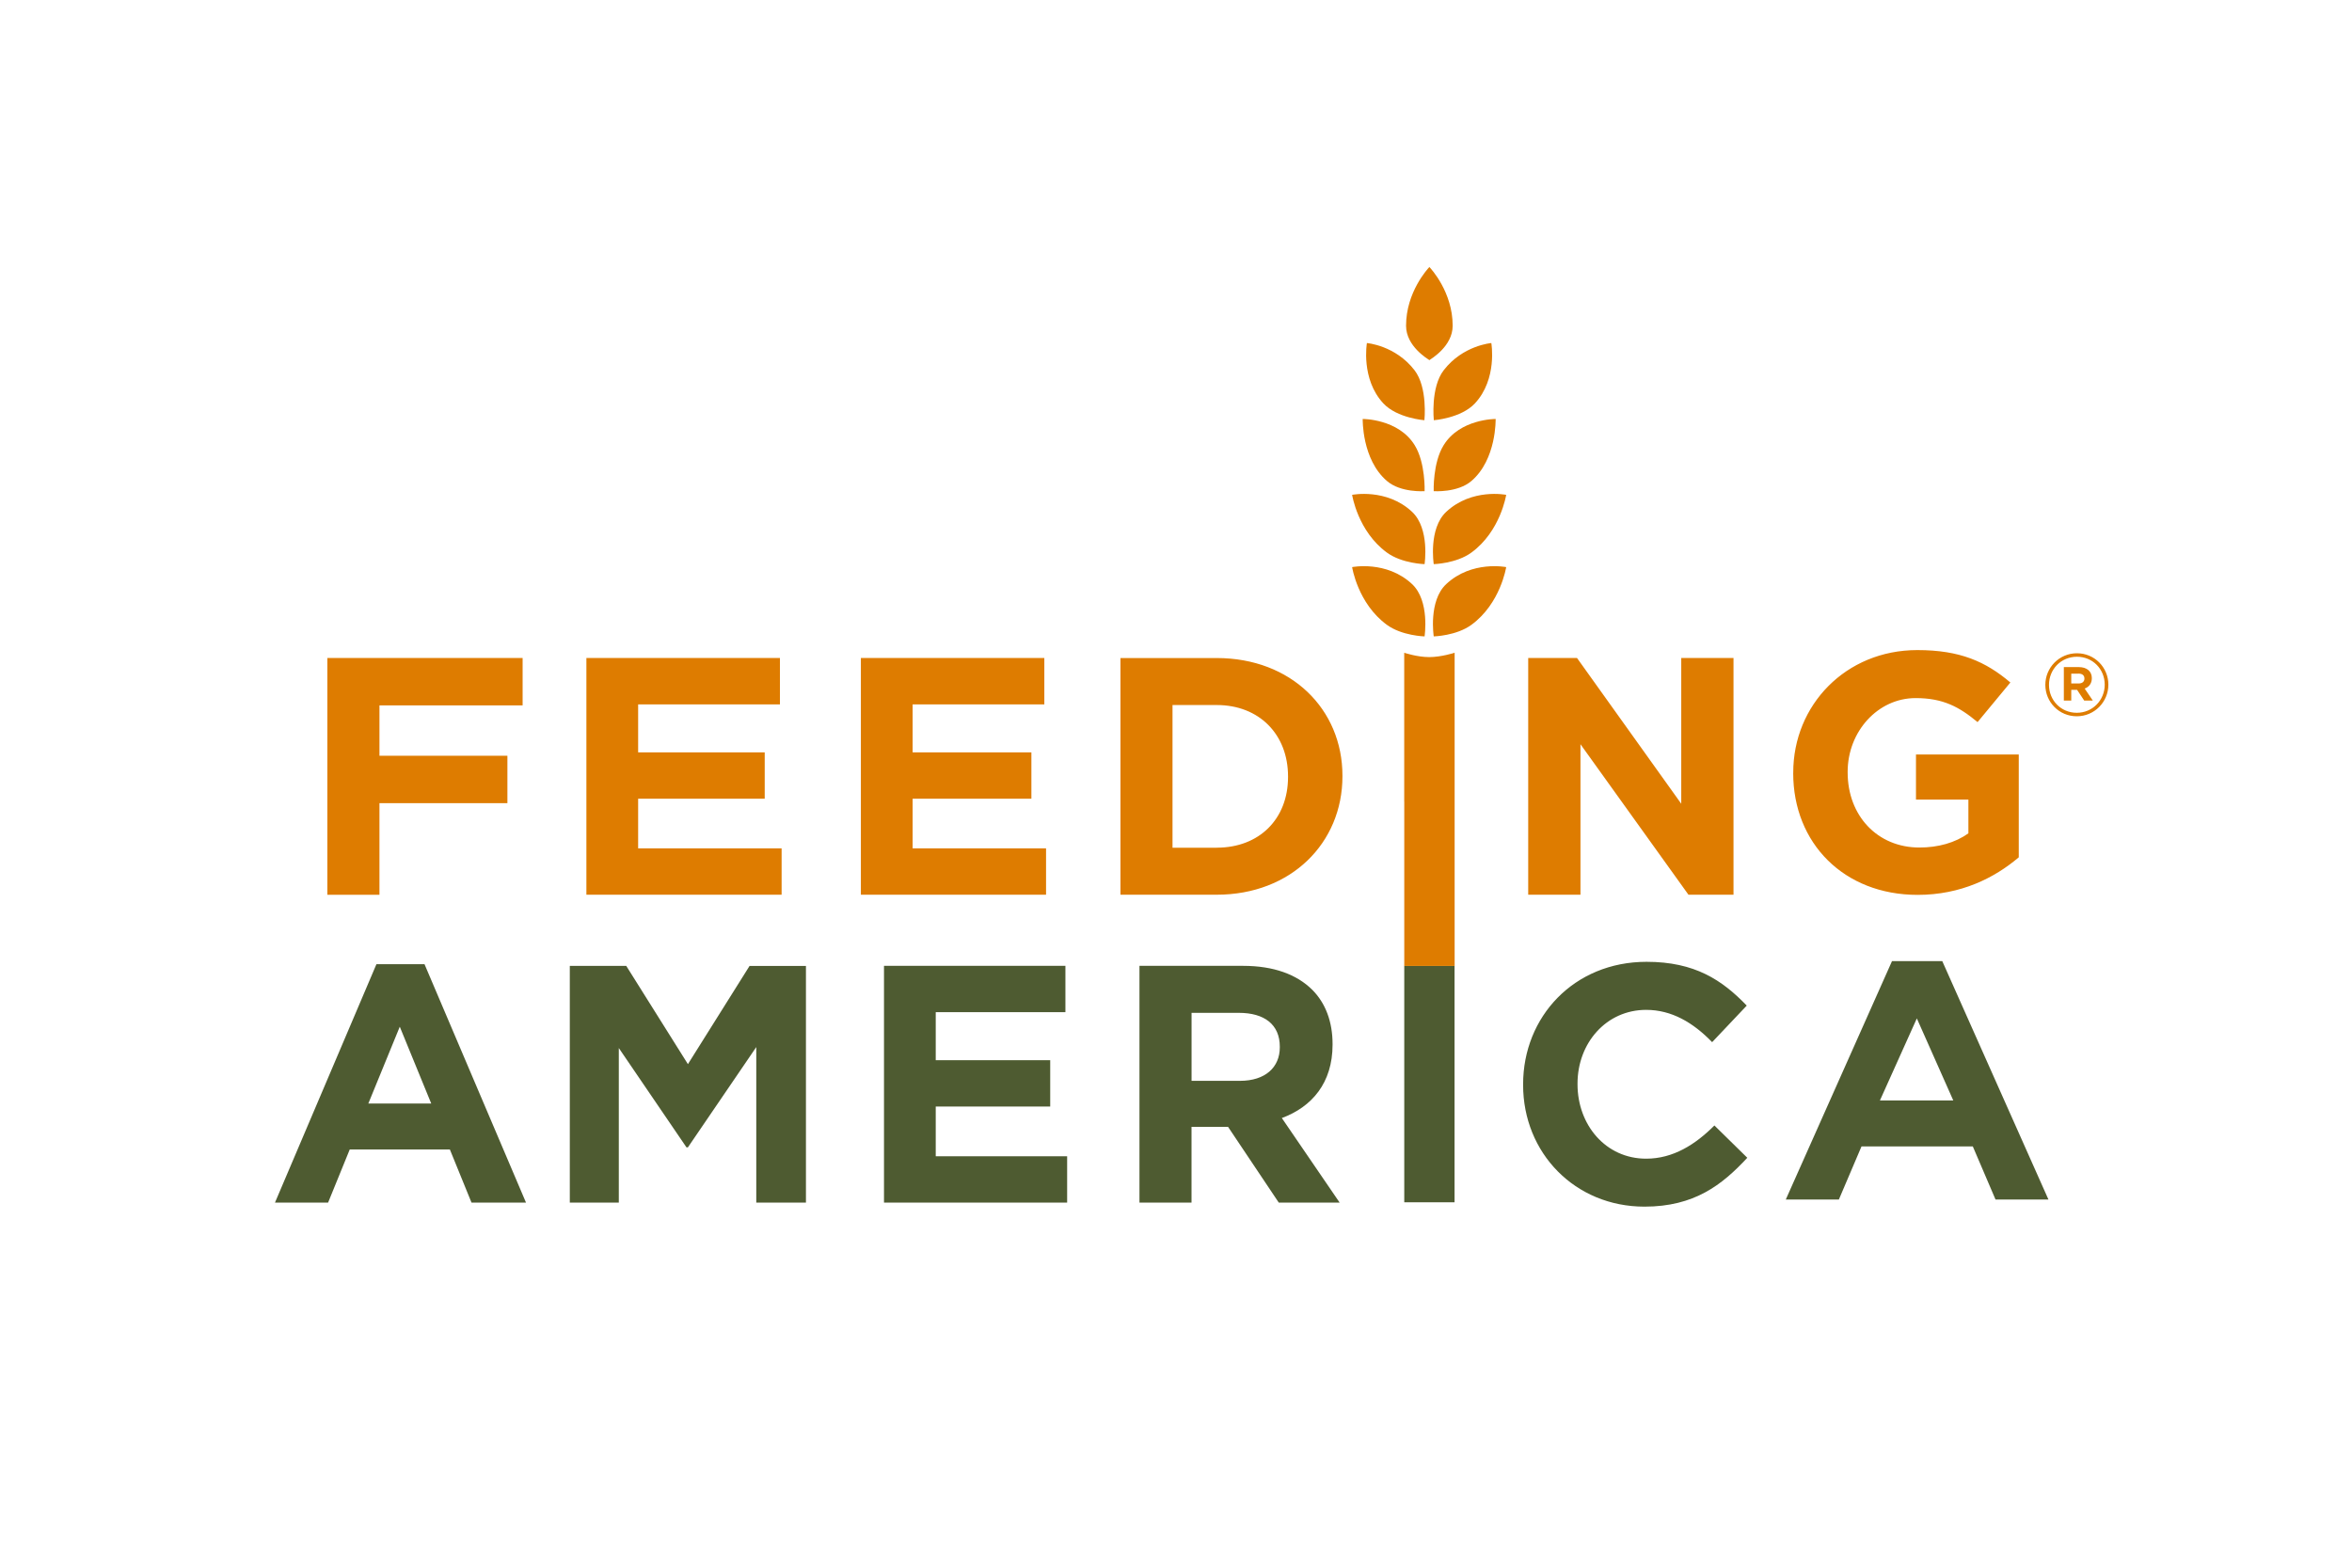
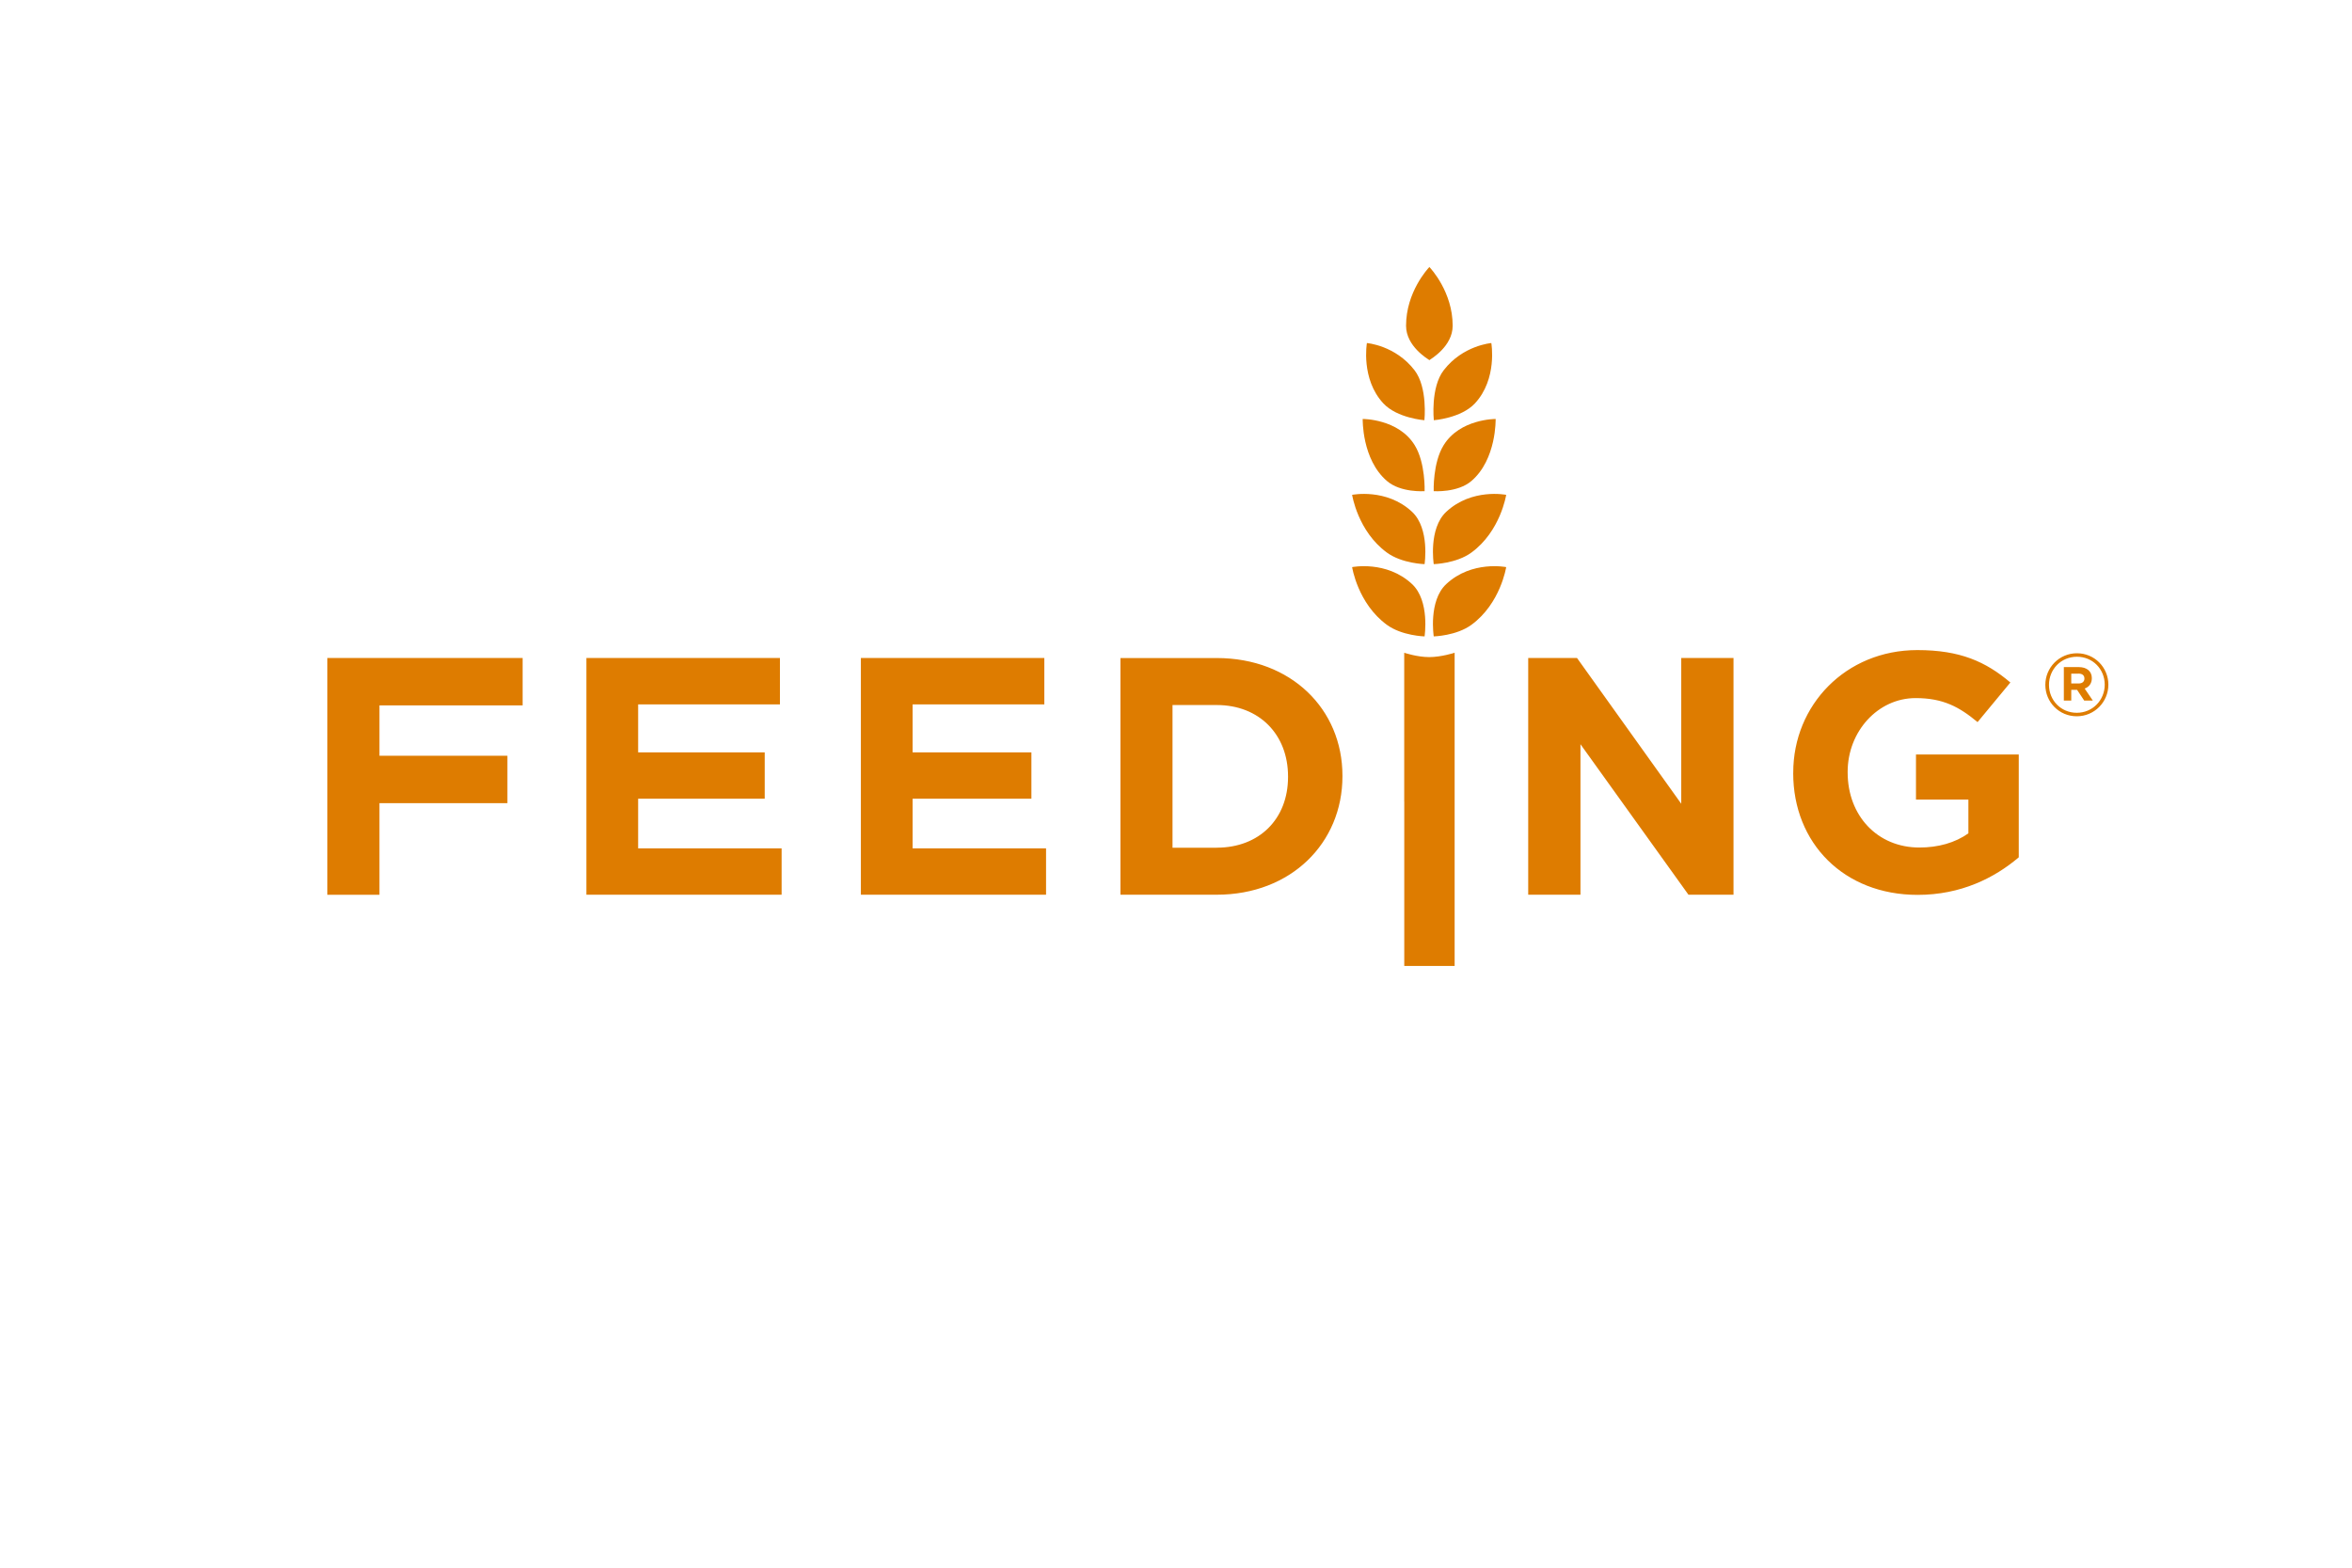
<svg xmlns="http://www.w3.org/2000/svg" id="Layer_1" width="600" height="400" viewBox="0 0 600 400">
-   <path d="M358.23,246.45v60.31h12.83v-60.31h-12.83ZM101.99,261.98l8.02,19.59h-16.05l8.02-19.59ZM96.03,246.01l-25.88,60.83h13.55l5.52-13.55h25.54l5.52,13.55h13.9l-25.89-60.83h-12.26ZM191.22,246.45l-15.73,25.07-15.73-25.07h-14.4v60.39h12.5v-39.43l17.27,25.35h.35l17.45-25.6v39.69h12.67v-60.39h-14.4ZM225.51,246.45v60.39h46.72v-11.82h-33.52v-12.69h29.2v-11.82h-29.2v-12.26h33.08v-11.82h-46.28ZM316.3,275.78c6.48,0,10.18-3.45,10.18-8.55v-.17c0-5.68-3.97-8.63-10.45-8.63h-12.06v17.35h12.33ZM290.69,246.44h26.47c7.68,0,13.64,2.16,17.62,6.13,3.35,3.36,5.16,8.11,5.16,13.81v.17c0,9.76-5.27,15.88-12.94,18.72l14.75,21.58h-15.53l-12.94-19.33h-9.32v19.33h-13.28v-60.41h0ZM388.55,276.83v-.19c0-17.17,12.94-31.23,31.49-31.23,12.33,0,19.27,4.65,25.56,11.17l-8.83,9.33c-4.84-5-10.34-8.24-16.83-8.24-10.18,0-17.51,8.46-17.51,18.81v.17c0,10.36,7.16,18.99,17.51,18.99,6.9,0,12.56-3.62,17.41-8.47l8.39,8.24c-6.44,6.94-13.53,12.47-26.23,12.47-17.75,0-30.96-13.72-30.96-31.04M488.99,259.85l9.3,20.94h-18.72l9.42-20.94ZM482.65,245.24l-27.09,60.82h13.54l5.77-13.54h28.4l5.79,13.54h13.5l-27.08-60.82h-12.83Z" style="fill:#4e5b31; stroke-width:0px;" />
  <path d="M83.51,167.89h49.81v12.09h-36.52v12.85h32.64v12.09h-32.64v23.38h-13.29v-60.4ZM149.59,167.89h49.37v11.83h-36.17v12.24h32.29v11.83h-32.29v12.67h36.6v11.83h-49.8v-60.4ZM219.6,167.89h46.81v11.83h-33.6v12.24h30.3v11.83h-30.3v12.67h34.04v11.83h-47.24v-60.4ZM310.38,216.29c10.87,0,18.2-7.33,18.2-18.03v-.17c0-10.69-7.34-18.2-18.2-18.2h-11.27v36.41h11.27ZM285.83,167.9h24.55c18.97,0,32.08,13.03,32.08,30.02v.17c0,17-13.11,30.2-32.08,30.2h-24.55v-60.39ZM389.85,167.89h12.45l26.59,37.19v-37.19h13.33v60.4h-11.49l-27.55-38.4v38.4h-13.33v-60.4ZM457.46,197.27v-.17c0-17.17,13.37-31.23,31.66-31.23,10.87,0,17.43,2.93,23.73,8.27l-8.37,10.11c-4.66-3.88-8.79-6.13-15.8-6.13-9.66,0-17.34,8.55-17.34,18.8v.17c0,11.04,7.59,19.16,18.29,19.16,4.83,0,9.14-1.22,12.51-3.62v-8.62h-13.37v-11.49h26.22v26.23c-6.21,5.27-14.76,9.58-25.79,9.58-18.83,0-31.75-13.2-31.75-31.07M363.41,143.94s-5.77-.14-9.62-2.96c-7.43-5.43-8.86-14.72-8.86-14.72,0,0,8.76-1.77,15.29,4.33,4.59,4.3,3.19,13.36,3.19,13.36M365.75,143.94s5.77-.14,9.62-2.96c7.43-5.43,8.86-14.72,8.86-14.72,0,0-8.76-1.77-15.29,4.33-4.6,4.3-3.19,13.36-3.19,13.36M363.41,162.38s-5.77-.14-9.62-2.96c-7.43-5.43-8.86-14.72-8.86-14.72,0,0,8.76-1.77,15.29,4.33,4.59,4.29,3.19,13.35,3.19,13.35M365.75,162.38s5.77-.14,9.62-2.96c7.43-5.43,8.86-14.72,8.86-14.72,0,0-8.76-1.77-15.29,4.33-4.6,4.29-3.19,13.35-3.19,13.35M365.77,107.22s6.96-.51,10.49-4.3c5.79-6.24,4.18-15.39,4.18-15.39,0,0-7.24.57-12.15,6.94-3.4,4.4-2.52,12.75-2.52,12.75M363.38,107.22s-6.96-.51-10.49-4.3c-5.79-6.24-4.19-15.39-4.19-15.39,0,0,7.25.57,12.15,6.94,3.4,4.4,2.52,12.75,2.52,12.75M358.22,204.52v-37.97s3.29,1.11,6.37,1.11,6.49-1.11,6.49-1.11v79.92h-12.85v-41.95h0ZM364.64,68.13c-.41.43-5.95,6.4-5.95,14.98,0,5.26,5.54,8.47,5.95,8.78.41-.31,5.94-3.52,5.94-8.78,0-8.58-5.53-14.55-5.94-14.98M365.75,125.32s6.09.44,9.62-2.6c6.44-5.52,6.17-15.82,6.17-15.82,0,0-9.09-.06-13.26,6.69-2.81,4.53-2.54,11.73-2.54,11.73M363.42,125.32s-6.1.44-9.61-2.6c-6.44-5.52-6.18-15.82-6.18-15.82,0,0,9.1-.06,13.26,6.69,2.8,4.53,2.53,11.73,2.53,11.73M530.23,171.88h-1.85v2.51h1.89c.96,0,1.47-.51,1.47-1.25,0-.84-.57-1.27-1.51-1.27M531.81,175.7l2.08,3.06h-2.2l-1.82-2.75h-1.49v2.75h-1.89v-8.55h3.8c2.04,0,3.34,1.05,3.34,2.82,0,1.39-.74,2.26-1.83,2.66M529.83,167.57c-4.06,0-7.13,3.22-7.13,7.17s3.05,7.13,7.09,7.13,7.13-3.22,7.13-7.18c0-3.95-3.06-7.12-7.09-7.12M529.79,182.76c-4.51,0-8.02-3.62-8.02-8.02s3.55-8.06,8.06-8.06,8.02,3.62,8.02,8.02c0,4.4-3.55,8.06-8.06,8.06" style="fill:#de7c00; stroke-width:0px;" />
</svg>